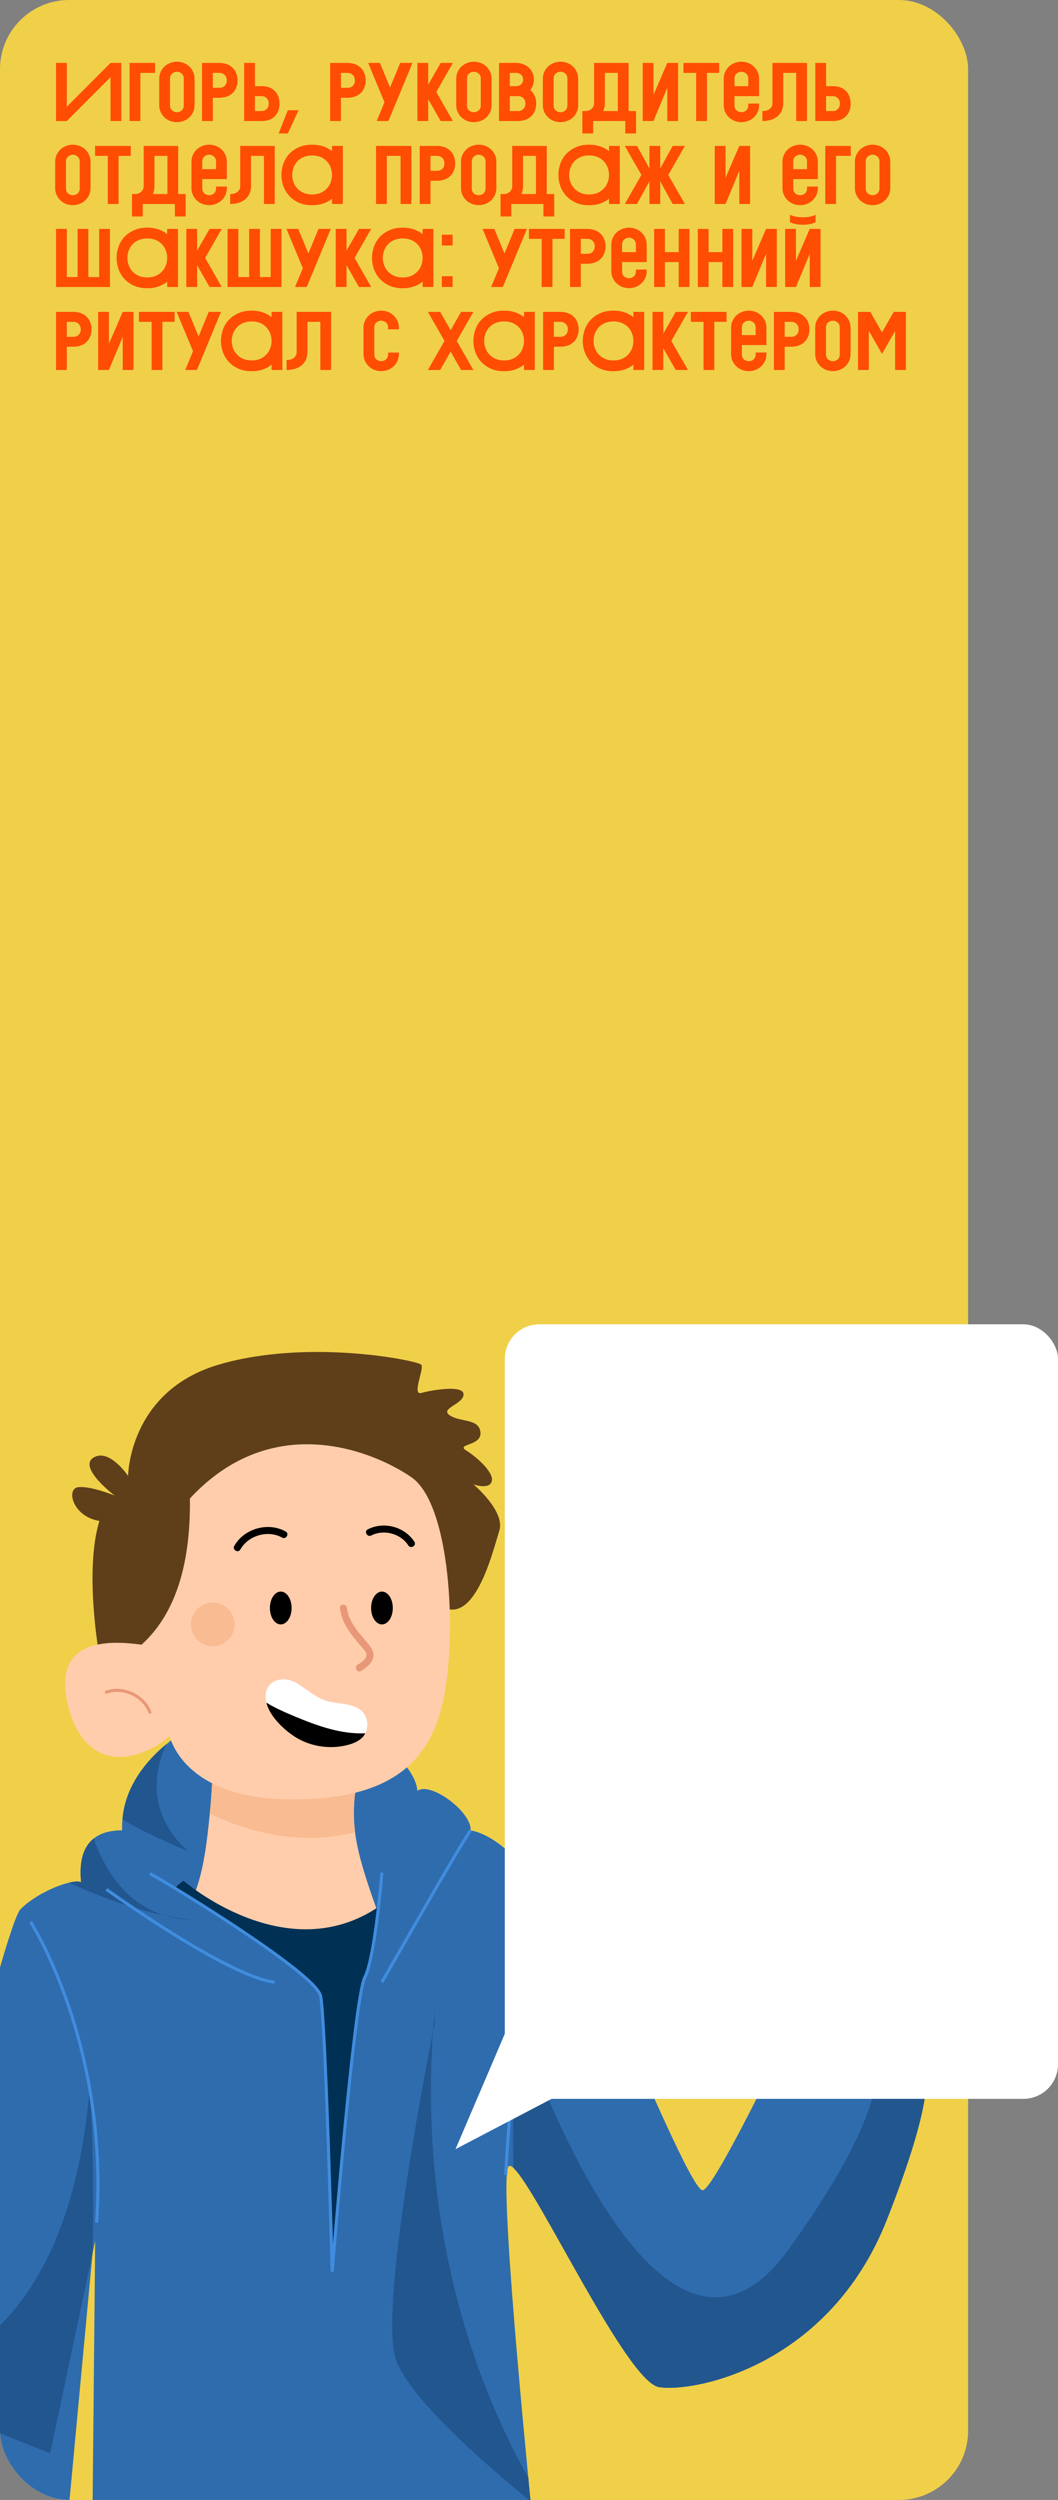
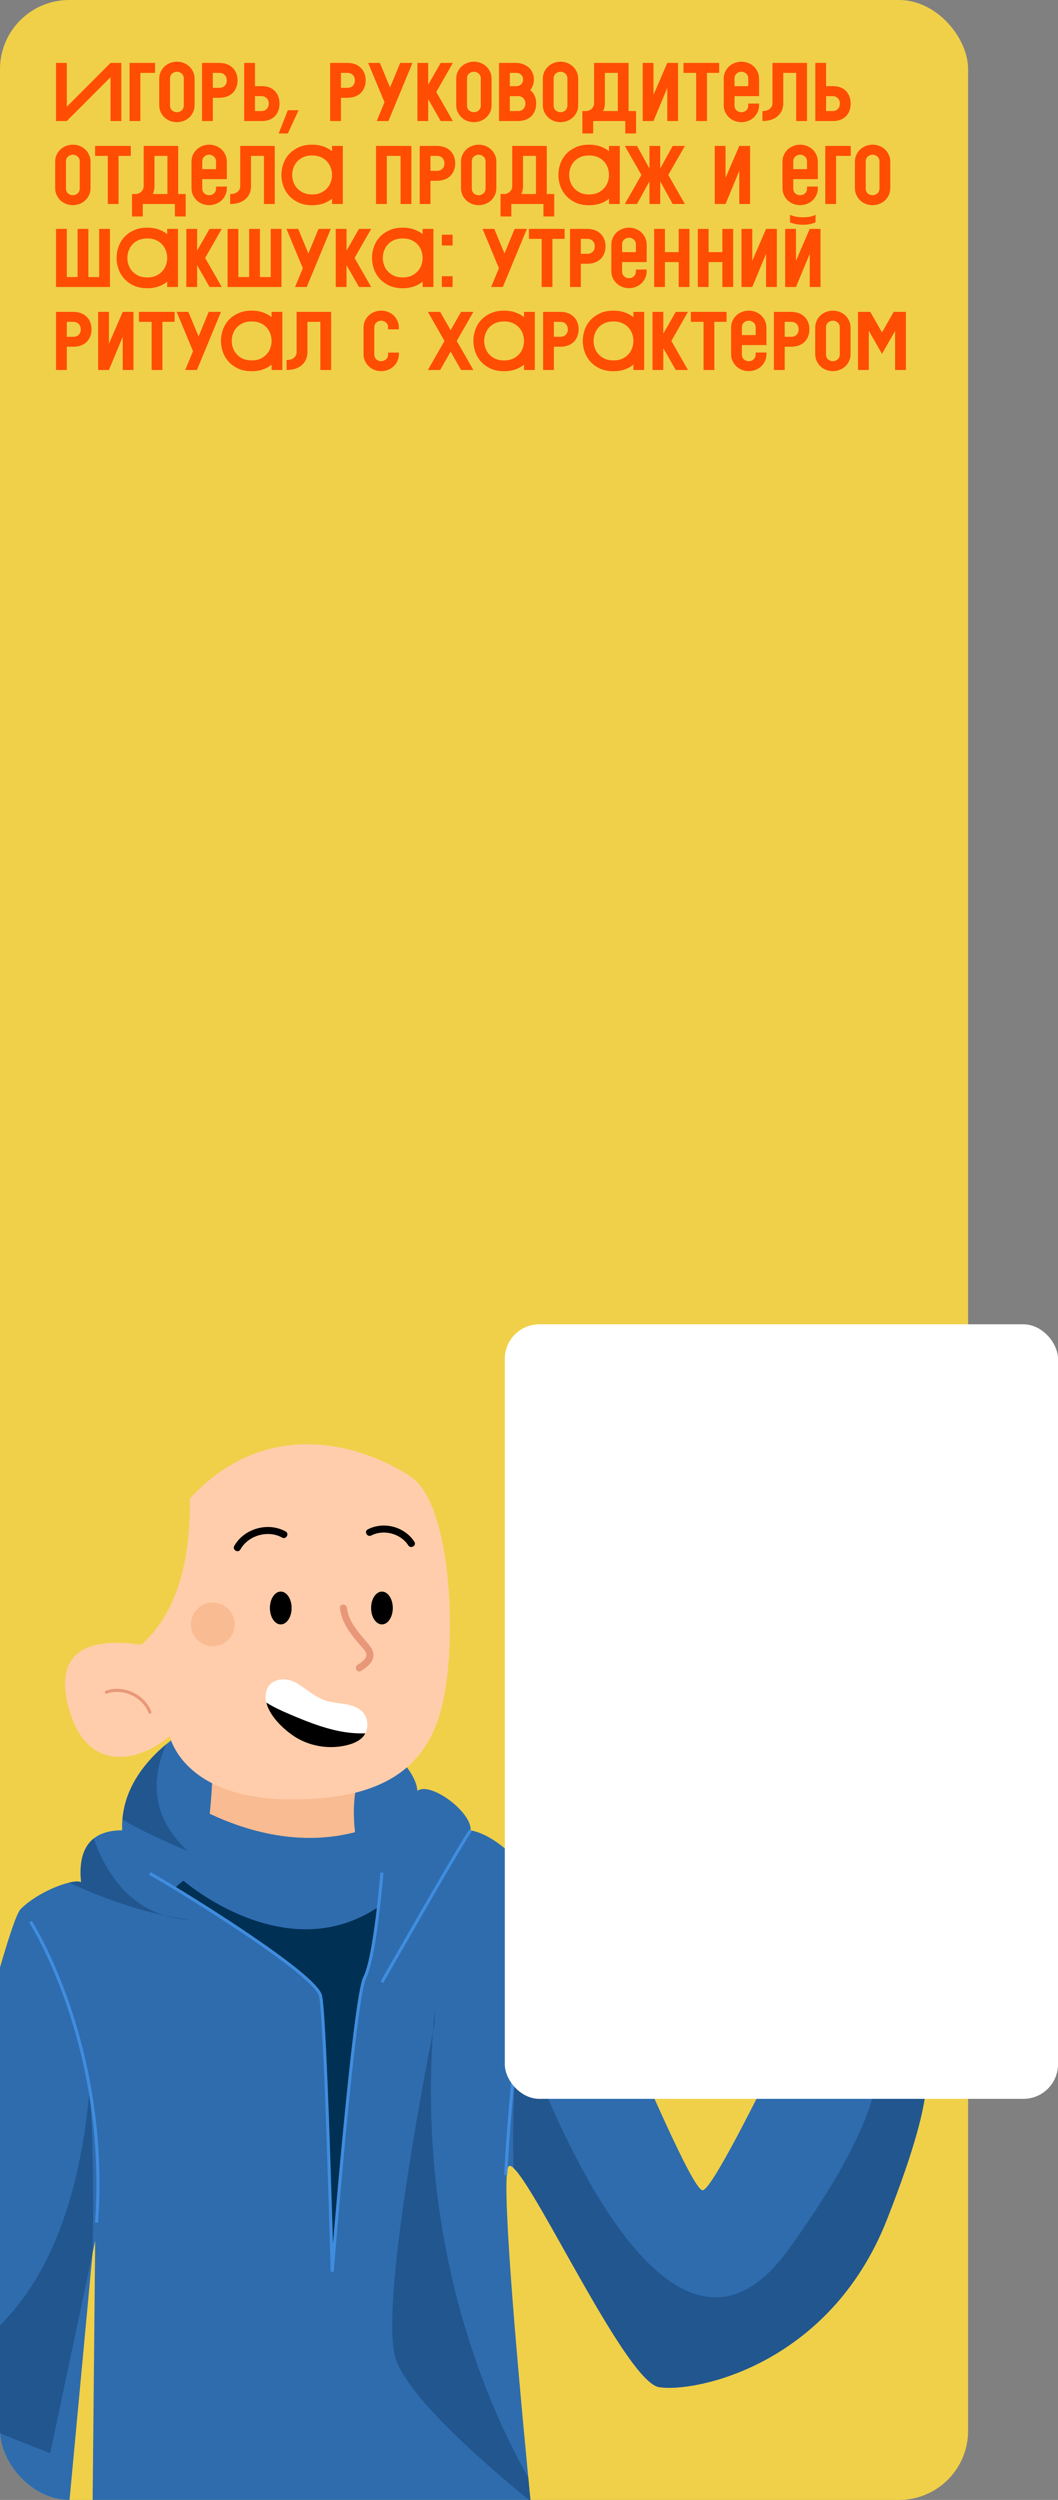
<svg xmlns="http://www.w3.org/2000/svg" width="306" height="723" viewBox="0 0 306 723" fill="none">
  <rect x="0" y="0" width="306" height="723" fill="#808080" stroke="none" />
  <g clip-path="url(#clip0_32193_35428)">
    <g clip-path="url(#clip1_32193_35428)">
      <rect width="280" height="723" rx="20" fill="#F0D049" />
      <path d="M19.32 30.872L31.968 18.2H35.088V35H31.968V22.328L19.32 35H16.2V18.2H19.32V30.872ZM37.481 18.2H44.849V21.08H40.601V35H37.481V18.2ZM56.278 30.416C56.278 31.152 56.134 31.824 55.846 32.432C55.574 33.024 55.206 33.536 54.742 33.968C54.278 34.4 53.734 34.736 53.11 34.976C52.486 35.216 51.838 35.336 51.166 35.336C50.51 35.336 49.87 35.224 49.246 35C48.638 34.76 48.094 34.424 47.614 33.992C47.15 33.56 46.774 33.04 46.486 32.432C46.198 31.824 46.054 31.152 46.054 30.416V22.76C46.054 22.008 46.198 21.336 46.486 20.744C46.774 20.136 47.15 19.616 47.614 19.184C48.094 18.752 48.638 18.424 49.246 18.2C49.87 17.96 50.51 17.84 51.166 17.84C51.838 17.84 52.486 17.96 53.11 18.2C53.734 18.44 54.278 18.776 54.742 19.208C55.206 19.64 55.574 20.16 55.846 20.768C56.134 21.36 56.278 22.024 56.278 22.76V30.416ZM53.158 22.76C53.158 22.104 52.95 21.608 52.534 21.272C52.134 20.92 51.678 20.744 51.166 20.744C50.654 20.744 50.19 20.92 49.774 21.272C49.374 21.608 49.174 22.104 49.174 22.76V30.44C49.174 31.096 49.374 31.6 49.774 31.952C50.19 32.288 50.654 32.456 51.166 32.456C51.678 32.456 52.134 32.288 52.534 31.952C52.95 31.6 53.158 31.096 53.158 30.44V22.76ZM63.402 18.2C64.218 18.2 64.954 18.32 65.61 18.56C66.266 18.8 66.818 19.144 67.266 19.592C67.73 20.024 68.082 20.552 68.322 21.176C68.578 21.8 68.706 22.488 68.706 23.24C68.706 23.992 68.578 24.68 68.322 25.304C68.082 25.928 67.73 26.464 67.266 26.912C66.818 27.344 66.266 27.68 65.61 27.92C64.954 28.16 64.218 28.28 63.402 28.28H61.554V35H58.434V18.2H63.402ZM61.554 21.08V25.4H63.402C64.074 25.4 64.602 25.208 64.986 24.824C65.386 24.424 65.586 23.904 65.586 23.264C65.586 22.608 65.386 22.08 64.986 21.68C64.602 21.28 64.074 21.08 63.402 21.08H61.554ZM70.622 35V18.2H73.742V24.92H75.854C76.606 24.92 77.286 25.04 77.894 25.28C78.518 25.52 79.046 25.864 79.478 26.312C79.91 26.744 80.246 27.28 80.486 27.92C80.726 28.544 80.846 29.24 80.846 30.008C80.846 30.76 80.726 31.448 80.486 32.072C80.246 32.68 79.91 33.2 79.478 33.632C79.046 34.064 78.518 34.4 77.894 34.64C77.286 34.88 76.606 35 75.854 35H70.622ZM73.742 27.8V32.12H75.59C76.23 32.12 76.742 31.928 77.126 31.544C77.526 31.144 77.726 30.608 77.726 29.936C77.726 29.296 77.526 28.784 77.126 28.4C76.742 28 76.23 27.8 75.59 27.8H73.742ZM80.603 38.6L83.243 31.88H86.362L83.243 38.6H80.603ZM100.457 18.2C101.273 18.2 102.009 18.32 102.665 18.56C103.321 18.8 103.873 19.144 104.321 19.592C104.785 20.024 105.137 20.552 105.377 21.176C105.633 21.8 105.761 22.488 105.761 23.24C105.761 23.992 105.633 24.68 105.377 25.304C105.137 25.928 104.785 26.464 104.321 26.912C103.873 27.344 103.321 27.68 102.665 27.92C102.009 28.16 101.273 28.28 100.457 28.28H98.609V35H95.489V18.2H100.457ZM98.609 21.08V25.4H100.457C101.129 25.4 101.657 25.208 102.041 24.824C102.441 24.424 102.641 23.904 102.641 23.264C102.641 22.608 102.441 22.08 102.041 21.68C101.657 21.28 101.129 21.08 100.457 21.08H98.609ZM106.482 18.2H109.866L112.818 25.304L115.746 18.2H119.298L112.338 35H108.954L111.21 29.576L106.482 18.2ZM120.731 18.2H123.851V24.488L127.451 18.2H130.979L126.179 26.6L130.979 35H127.451L123.851 28.688V35H120.731V18.2ZM142.176 30.416C142.176 31.152 142.032 31.824 141.744 32.432C141.472 33.024 141.104 33.536 140.64 33.968C140.176 34.4 139.632 34.736 139.008 34.976C138.384 35.216 137.736 35.336 137.064 35.336C136.408 35.336 135.768 35.224 135.144 35C134.536 34.76 133.992 34.424 133.512 33.992C133.048 33.56 132.672 33.04 132.384 32.432C132.096 31.824 131.952 31.152 131.952 30.416V22.76C131.952 22.008 132.096 21.336 132.384 20.744C132.672 20.136 133.048 19.616 133.512 19.184C133.992 18.752 134.536 18.424 135.144 18.2C135.768 17.96 136.408 17.84 137.064 17.84C137.736 17.84 138.384 17.96 139.008 18.2C139.632 18.44 140.176 18.776 140.64 19.208C141.104 19.64 141.472 20.16 141.744 20.768C142.032 21.36 142.176 22.024 142.176 22.76V30.416ZM139.056 22.76C139.056 22.104 138.848 21.608 138.432 21.272C138.032 20.92 137.576 20.744 137.064 20.744C136.552 20.744 136.088 20.92 135.672 21.272C135.272 21.608 135.072 22.104 135.072 22.76V30.44C135.072 31.096 135.272 31.6 135.672 31.952C136.088 32.288 136.552 32.456 137.064 32.456C137.576 32.456 138.032 32.288 138.432 31.952C138.848 31.6 139.056 31.096 139.056 30.44V22.76ZM149.277 18.2C149.997 18.2 150.669 18.32 151.293 18.56C151.917 18.784 152.461 19.104 152.925 19.52C153.389 19.936 153.749 20.44 154.005 21.032C154.277 21.624 154.413 22.28 154.413 23C154.413 23.608 154.317 24.168 154.125 24.68C153.949 25.192 153.693 25.648 153.357 26.048C153.917 26.496 154.341 27.048 154.629 27.704C154.933 28.36 155.085 29.112 155.085 29.96C155.085 30.712 154.957 31.4 154.701 32.024C154.461 32.648 154.109 33.184 153.645 33.632C153.197 34.064 152.645 34.4 151.989 34.64C151.333 34.88 150.597 35 149.781 35H144.333V18.2H149.277ZM147.453 21.08V24.92H149.277C149.853 24.92 150.333 24.744 150.717 24.392C151.101 24.04 151.293 23.576 151.293 23C151.293 22.424 151.101 21.96 150.717 21.608C150.333 21.256 149.853 21.08 149.277 21.08H147.453ZM149.781 32.12C150.453 32.12 150.981 31.92 151.365 31.52C151.765 31.12 151.965 30.592 151.965 29.936C151.965 29.296 151.765 28.784 151.365 28.4C150.981 28 150.453 27.8 149.781 27.8H147.453V32.12H149.781ZM167.231 30.416C167.231 31.152 167.087 31.824 166.799 32.432C166.527 33.024 166.159 33.536 165.695 33.968C165.231 34.4 164.687 34.736 164.063 34.976C163.439 35.216 162.791 35.336 162.119 35.336C161.463 35.336 160.823 35.224 160.199 35C159.591 34.76 159.047 34.424 158.567 33.992C158.103 33.56 157.727 33.04 157.439 32.432C157.151 31.824 157.007 31.152 157.007 30.416V22.76C157.007 22.008 157.151 21.336 157.439 20.744C157.727 20.136 158.103 19.616 158.567 19.184C159.047 18.752 159.591 18.424 160.199 18.2C160.823 17.96 161.463 17.84 162.119 17.84C162.791 17.84 163.439 17.96 164.063 18.2C164.687 18.44 165.231 18.776 165.695 19.208C166.159 19.64 166.527 20.16 166.799 20.768C167.087 21.36 167.231 22.024 167.231 22.76V30.416ZM164.111 22.76C164.111 22.104 163.903 21.608 163.487 21.272C163.087 20.92 162.631 20.744 162.119 20.744C161.607 20.744 161.143 20.92 160.727 21.272C160.327 21.608 160.127 22.104 160.127 22.76V30.44C160.127 31.096 160.327 31.6 160.727 31.952C161.143 32.288 161.607 32.456 162.119 32.456C162.631 32.456 163.087 32.288 163.487 31.952C163.903 31.6 164.111 31.096 164.111 30.44V22.76ZM181.807 18.2V32.12H183.967V38.6H180.847V35H171.559V38.6H168.439V32.12H169.399C169.735 32.12 170.047 32.064 170.335 31.952C170.623 31.824 170.879 31.664 171.103 31.472C171.327 31.264 171.503 31.024 171.631 30.752C171.759 30.464 171.823 30.16 171.823 29.84V18.2H181.807ZM178.687 32.12V21.08H174.943V29.864C174.943 30.68 174.783 31.432 174.463 32.12H178.687ZM185.888 18.2H189.008V27.44L192.992 18.2H196.112V35H192.992V25.4L189.008 35H185.888V18.2ZM197.68 18.2H208V21.08H204.472V35H201.352V21.08H197.68V18.2ZM209.319 22.76C209.319 22.008 209.463 21.336 209.751 20.744C210.039 20.136 210.415 19.616 210.879 19.184C211.359 18.752 211.903 18.424 212.511 18.2C213.135 17.96 213.775 17.84 214.431 17.84C215.103 17.84 215.751 17.96 216.375 18.2C216.999 18.44 217.543 18.776 218.007 19.208C218.471 19.64 218.839 20.16 219.111 20.768C219.399 21.36 219.543 22.024 219.543 22.76V27.8H212.439V30.44C212.439 31.096 212.639 31.6 213.039 31.952C213.455 32.288 213.919 32.456 214.431 32.456C214.943 32.456 215.399 32.288 215.799 31.952C216.215 31.6 216.423 31.096 216.423 30.44V29.96L219.543 29.936V30.416C219.543 31.152 219.399 31.824 219.111 32.432C218.839 33.024 218.471 33.536 218.007 33.968C217.543 34.4 216.999 34.736 216.375 34.976C215.751 35.216 215.103 35.336 214.431 35.336C213.775 35.336 213.135 35.224 212.511 35C211.903 34.76 211.359 34.424 210.879 33.992C210.415 33.56 210.039 33.04 209.751 32.432C209.463 31.824 209.319 31.152 209.319 30.416V22.76ZM216.423 24.92V22.76C216.423 22.104 216.215 21.608 215.799 21.272C215.399 20.92 214.943 20.744 214.431 20.744C213.919 20.744 213.455 20.92 213.039 21.272C212.639 21.608 212.439 22.104 212.439 22.76V24.92H216.423ZM233.399 18.2V35H230.279V21.08H226.535V29.864C226.535 30.616 226.399 31.312 226.127 31.952C225.855 32.576 225.455 33.12 224.927 33.584C224.415 34.032 223.783 34.384 223.031 34.64C222.295 34.88 221.455 35 220.511 35V32.12C221.423 32.12 222.135 31.904 222.647 31.472C223.159 31.04 223.415 30.496 223.415 29.84V18.2H233.399ZM235.809 35V18.2H238.929V24.92H241.041C241.793 24.92 242.473 25.04 243.081 25.28C243.705 25.52 244.233 25.864 244.665 26.312C245.097 26.744 245.433 27.28 245.673 27.92C245.913 28.544 246.033 29.24 246.033 30.008C246.033 30.76 245.913 31.448 245.673 32.072C245.433 32.68 245.097 33.2 244.665 33.632C244.233 34.064 243.705 34.4 243.081 34.64C242.473 34.88 241.793 35 241.041 35H235.809ZM238.929 27.8V32.12H240.777C241.417 32.12 241.929 31.928 242.313 31.544C242.713 31.144 242.913 30.608 242.913 29.936C242.913 29.296 242.713 28.784 242.313 28.4C241.929 28 241.417 27.8 240.777 27.8H238.929ZM26.184 54.416C26.184 55.152 26.04 55.824 25.752 56.432C25.48 57.024 25.112 57.536 24.648 57.968C24.184 58.4 23.64 58.736 23.016 58.976C22.392 59.216 21.744 59.336 21.072 59.336C20.416 59.336 19.776 59.224 19.152 59C18.544 58.76 18 58.424 17.52 57.992C17.056 57.56 16.68 57.04 16.392 56.432C16.104 55.824 15.96 55.152 15.96 54.416V46.76C15.96 46.008 16.104 45.336 16.392 44.744C16.68 44.136 17.056 43.616 17.52 43.184C18 42.752 18.544 42.424 19.152 42.2C19.776 41.96 20.416 41.84 21.072 41.84C21.744 41.84 22.392 41.96 23.016 42.2C23.64 42.44 24.184 42.776 24.648 43.208C25.112 43.64 25.48 44.16 25.752 44.768C26.04 45.36 26.184 46.024 26.184 46.76V54.416ZM23.064 46.76C23.064 46.104 22.856 45.608 22.44 45.272C22.04 44.92 21.584 44.744 21.072 44.744C20.56 44.744 20.096 44.92 19.68 45.272C19.28 45.608 19.08 46.104 19.08 46.76V54.44C19.08 55.096 19.28 55.6 19.68 55.952C20.096 56.288 20.56 56.456 21.072 56.456C21.584 56.456 22.04 56.288 22.44 55.952C22.856 55.6 23.064 55.096 23.064 54.44V46.76ZM27.501 42.2H37.821V45.08H34.293V59H31.173V45.08H27.501V42.2ZM51.541 42.2V56.12H53.701V62.6H50.581V59H41.293V62.6H38.173V56.12H39.133C39.469 56.12 39.781 56.064 40.069 55.952C40.357 55.824 40.613 55.664 40.837 55.472C41.061 55.264 41.237 55.024 41.365 54.752C41.493 54.464 41.557 54.16 41.557 53.84V42.2H51.541ZM48.421 56.12V45.08H44.677V53.864C44.677 54.68 44.517 55.432 44.197 56.12H48.421ZM55.382 46.76C55.382 46.008 55.526 45.336 55.814 44.744C56.102 44.136 56.478 43.616 56.942 43.184C57.422 42.752 57.966 42.424 58.574 42.2C59.198 41.96 59.838 41.84 60.494 41.84C61.166 41.84 61.814 41.96 62.438 42.2C63.062 42.44 63.606 42.776 64.07 43.208C64.534 43.64 64.902 44.16 65.174 44.768C65.462 45.36 65.606 46.024 65.606 46.76V51.8H58.502V54.44C58.502 55.096 58.702 55.6 59.102 55.952C59.518 56.288 59.982 56.456 60.494 56.456C61.006 56.456 61.462 56.288 61.862 55.952C62.278 55.6 62.486 55.096 62.486 54.44V53.96L65.606 53.936V54.416C65.606 55.152 65.462 55.824 65.174 56.432C64.902 57.024 64.534 57.536 64.07 57.968C63.606 58.4 63.062 58.736 62.438 58.976C61.814 59.216 61.166 59.336 60.494 59.336C59.838 59.336 59.198 59.224 58.574 59C57.966 58.76 57.422 58.424 56.942 57.992C56.478 57.56 56.102 57.04 55.814 56.432C55.526 55.824 55.382 55.152 55.382 54.416V46.76ZM62.486 48.92V46.76C62.486 46.104 62.278 45.608 61.862 45.272C61.462 44.92 61.006 44.744 60.494 44.744C59.982 44.744 59.518 44.92 59.102 45.272C58.702 45.608 58.502 46.104 58.502 46.76V48.92H62.486ZM79.462 42.2V59H76.342V45.08H72.598V53.864C72.598 54.616 72.462 55.312 72.19 55.952C71.918 56.576 71.518 57.12 70.99 57.584C70.478 58.032 69.846 58.384 69.094 58.64C68.358 58.88 67.518 59 66.574 59V56.12C67.486 56.12 68.198 55.904 68.71 55.472C69.222 55.04 69.478 54.496 69.478 53.84V42.2H79.462ZM96.032 57.464C95.312 58.056 94.472 58.52 93.512 58.856C92.552 59.192 91.472 59.36 90.272 59.36C88.8 59.36 87.512 59.112 86.408 58.616C85.304 58.104 84.376 57.44 83.624 56.624C82.888 55.792 82.328 54.856 81.944 53.816C81.576 52.76 81.392 51.688 81.392 50.6C81.392 49.496 81.576 48.424 81.944 47.384C82.312 46.328 82.864 45.392 83.6 44.576C84.352 43.76 85.28 43.104 86.384 42.608C87.488 42.096 88.784 41.84 90.272 41.84C91.488 41.84 92.568 42.008 93.512 42.344C94.472 42.68 95.312 43.136 96.032 43.712V42.2H99.152V59H96.032V57.464ZM90.272 44.96C89.312 44.96 88.472 45.12 87.752 45.44C87.032 45.76 86.432 46.184 85.952 46.712C85.472 47.24 85.112 47.848 84.872 48.536C84.632 49.208 84.512 49.896 84.512 50.6C84.512 51.304 84.632 51.992 84.872 52.664C85.112 53.336 85.472 53.936 85.952 54.464C86.432 54.992 87.032 55.424 87.752 55.76C88.472 56.08 89.312 56.24 90.272 56.24C91.232 56.24 92.072 56.08 92.792 55.76C93.512 55.424 94.112 54.992 94.592 54.464C95.072 53.936 95.432 53.336 95.672 52.664C95.912 51.992 96.032 51.304 96.032 50.6C96.032 49.896 95.912 49.208 95.672 48.536C95.432 47.848 95.072 47.24 94.592 46.712C94.112 46.184 93.512 45.76 92.792 45.44C92.072 45.12 91.232 44.96 90.272 44.96ZM108.755 42.2H118.979V59H115.859V45.08H111.875V59H108.755V42.2ZM126.355 42.2C127.172 42.2 127.908 42.32 128.564 42.56C129.22 42.8 129.772 43.144 130.22 43.592C130.684 44.024 131.036 44.552 131.276 45.176C131.532 45.8 131.66 46.488 131.66 47.24C131.66 47.992 131.532 48.68 131.276 49.304C131.036 49.928 130.684 50.464 130.22 50.912C129.772 51.344 129.22 51.68 128.564 51.92C127.908 52.16 127.172 52.28 126.355 52.28H124.508V59H121.388V42.2H126.355ZM124.508 45.08V49.4H126.355C127.028 49.4 127.556 49.208 127.94 48.824C128.34 48.424 128.54 47.904 128.54 47.264C128.54 46.608 128.34 46.08 127.94 45.68C127.556 45.28 127.028 45.08 126.355 45.08H124.508ZM143.559 54.416C143.559 55.152 143.415 55.824 143.127 56.432C142.855 57.024 142.487 57.536 142.023 57.968C141.559 58.4 141.015 58.736 140.391 58.976C139.767 59.216 139.119 59.336 138.447 59.336C137.791 59.336 137.151 59.224 136.527 59C135.919 58.76 135.375 58.424 134.895 57.992C134.431 57.56 134.055 57.04 133.767 56.432C133.479 55.824 133.335 55.152 133.335 54.416V46.76C133.335 46.008 133.479 45.336 133.767 44.744C134.055 44.136 134.431 43.616 134.895 43.184C135.375 42.752 135.919 42.424 136.527 42.2C137.151 41.96 137.791 41.84 138.447 41.84C139.119 41.84 139.767 41.96 140.391 42.2C141.015 42.44 141.559 42.776 142.023 43.208C142.487 43.64 142.855 44.16 143.127 44.768C143.415 45.36 143.559 46.024 143.559 46.76V54.416ZM140.439 46.76C140.439 46.104 140.231 45.608 139.815 45.272C139.415 44.92 138.959 44.744 138.447 44.744C137.935 44.744 137.471 44.92 137.055 45.272C136.655 45.608 136.455 46.104 136.455 46.76V54.44C136.455 55.096 136.655 55.6 137.055 55.952C137.471 56.288 137.935 56.456 138.447 56.456C138.959 56.456 139.415 56.288 139.815 55.952C140.231 55.6 140.439 55.096 140.439 54.44V46.76ZM158.135 42.2V56.12H160.295V62.6H157.175V59H147.887V62.6H144.767V56.12H145.727C146.063 56.12 146.375 56.064 146.663 55.952C146.951 55.824 147.207 55.664 147.431 55.472C147.655 55.264 147.831 55.024 147.959 54.752C148.087 54.464 148.151 54.16 148.151 53.84V42.2H158.135ZM155.015 56.12V45.08H151.271V53.864C151.271 54.68 151.111 55.432 150.791 56.12H155.015ZM176.141 57.464C175.421 58.056 174.581 58.52 173.621 58.856C172.661 59.192 171.581 59.36 170.381 59.36C168.909 59.36 167.621 59.112 166.517 58.616C165.413 58.104 164.485 57.44 163.733 56.624C162.997 55.792 162.437 54.856 162.053 53.816C161.685 52.76 161.501 51.688 161.501 50.6C161.501 49.496 161.685 48.424 162.053 47.384C162.421 46.328 162.973 45.392 163.709 44.576C164.461 43.76 165.389 43.104 166.493 42.608C167.597 42.096 168.893 41.84 170.381 41.84C171.597 41.84 172.677 42.008 173.621 42.344C174.581 42.68 175.421 43.136 176.141 43.712V42.2H179.261V59H176.141V57.464ZM170.381 44.96C169.421 44.96 168.581 45.12 167.861 45.44C167.141 45.76 166.541 46.184 166.061 46.712C165.581 47.24 165.221 47.848 164.981 48.536C164.741 49.208 164.621 49.896 164.621 50.6C164.621 51.304 164.741 51.992 164.981 52.664C165.221 53.336 165.581 53.936 166.061 54.464C166.541 54.992 167.141 55.424 167.861 55.76C168.581 56.08 169.421 56.24 170.381 56.24C171.341 56.24 172.181 56.08 172.901 55.76C173.621 55.424 174.221 54.992 174.701 54.464C175.181 53.936 175.541 53.336 175.781 52.664C176.021 51.992 176.141 51.304 176.141 50.6C176.141 49.896 176.021 49.208 175.781 48.536C175.541 47.848 175.181 47.24 174.701 46.712C174.221 46.184 173.621 45.76 172.901 45.44C172.181 45.12 171.341 44.96 170.381 44.96ZM187.837 52.448L184.237 59H180.709L185.509 50.6L180.709 42.2H184.237L187.837 48.728V42.2H190.957V48.728L194.557 42.2H198.085L193.285 50.6L198.085 59H194.557L190.957 52.448V59H187.837V52.448ZM206.723 42.2H209.843V51.44L213.827 42.2H216.947V59H213.827V49.4L209.843 59H206.723V42.2ZM226.312 46.76C226.312 46.008 226.456 45.336 226.744 44.744C227.032 44.136 227.408 43.616 227.872 43.184C228.352 42.752 228.896 42.424 229.504 42.2C230.128 41.96 230.768 41.84 231.424 41.84C232.096 41.84 232.744 41.96 233.368 42.2C233.992 42.44 234.536 42.776 235 43.208C235.464 43.64 235.832 44.16 236.104 44.768C236.392 45.36 236.536 46.024 236.536 46.76V51.8H229.432V54.44C229.432 55.096 229.632 55.6 230.032 55.952C230.448 56.288 230.912 56.456 231.424 56.456C231.936 56.456 232.392 56.288 232.792 55.952C233.208 55.6 233.416 55.096 233.416 54.44V53.96L236.536 53.936V54.416C236.536 55.152 236.392 55.824 236.104 56.432C235.832 57.024 235.464 57.536 235 57.968C234.536 58.4 233.992 58.736 233.368 58.976C232.744 59.216 232.096 59.336 231.424 59.336C230.768 59.336 230.128 59.224 229.504 59C228.896 58.76 228.352 58.424 227.872 57.992C227.408 57.56 227.032 57.04 226.744 56.432C226.456 55.824 226.312 55.152 226.312 54.416V46.76ZM233.416 48.92V46.76C233.416 46.104 233.208 45.608 232.792 45.272C232.392 44.92 231.936 44.744 231.424 44.744C230.912 44.744 230.448 44.92 230.032 45.272C229.632 45.608 229.432 46.104 229.432 46.76V48.92H233.416ZM238.692 42.2H246.06V45.08H241.812V59H238.692V42.2ZM257.489 54.416C257.489 55.152 257.345 55.824 257.057 56.432C256.785 57.024 256.417 57.536 255.953 57.968C255.489 58.4 254.945 58.736 254.321 58.976C253.697 59.216 253.049 59.336 252.377 59.336C251.721 59.336 251.081 59.224 250.457 59C249.849 58.76 249.305 58.424 248.825 57.992C248.361 57.56 247.985 57.04 247.697 56.432C247.409 55.824 247.265 55.152 247.265 54.416V46.76C247.265 46.008 247.409 45.336 247.697 44.744C247.985 44.136 248.361 43.616 248.825 43.184C249.305 42.752 249.849 42.424 250.457 42.2C251.081 41.96 251.721 41.84 252.377 41.84C253.049 41.84 253.697 41.96 254.321 42.2C254.945 42.44 255.489 42.776 255.953 43.208C256.417 43.64 256.785 44.16 257.057 44.768C257.345 45.36 257.489 46.024 257.489 46.76V54.416ZM254.369 46.76C254.369 46.104 254.161 45.608 253.745 45.272C253.345 44.92 252.889 44.744 252.377 44.744C251.865 44.744 251.401 44.92 250.985 45.272C250.585 45.608 250.385 46.104 250.385 46.76V54.44C250.385 55.096 250.585 55.6 250.985 55.952C251.401 56.288 251.865 56.456 252.377 56.456C252.889 56.456 253.345 56.288 253.745 55.952C254.161 55.6 254.369 55.096 254.369 54.44V46.76ZM25.56 80.12H28.68V66.2H31.8V83H16.2V66.2H19.32V80.12H22.44V66.2H25.56V80.12ZM48.36 81.464C47.64 82.056 46.8 82.52 45.84 82.856C44.88 83.192 43.8 83.36 42.6 83.36C41.128 83.36 39.84 83.112 38.736 82.616C37.632 82.104 36.704 81.44 35.952 80.624C35.216 79.792 34.656 78.856 34.272 77.816C33.904 76.76 33.72 75.688 33.72 74.6C33.72 73.496 33.904 72.424 34.272 71.384C34.64 70.328 35.192 69.392 35.928 68.576C36.68 67.76 37.608 67.104 38.712 66.608C39.816 66.096 41.112 65.84 42.6 65.84C43.816 65.84 44.896 66.008 45.84 66.344C46.8 66.68 47.64 67.136 48.36 67.712V66.2H51.48V83H48.36V81.464ZM42.6 68.96C41.64 68.96 40.8 69.12 40.08 69.44C39.36 69.76 38.76 70.184 38.28 70.712C37.8 71.24 37.44 71.848 37.2 72.536C36.96 73.208 36.84 73.896 36.84 74.6C36.84 75.304 36.96 75.992 37.2 76.664C37.44 77.336 37.8 77.936 38.28 78.464C38.76 78.992 39.36 79.424 40.08 79.76C40.8 80.08 41.64 80.24 42.6 80.24C43.56 80.24 44.4 80.08 45.12 79.76C45.84 79.424 46.44 78.992 46.92 78.464C47.4 77.936 47.76 77.336 48 76.664C48.24 75.992 48.36 75.304 48.36 74.6C48.36 73.896 48.24 73.208 48 72.536C47.76 71.848 47.4 71.24 46.92 70.712C46.44 70.184 45.84 69.76 45.12 69.44C44.4 69.12 43.56 68.96 42.6 68.96ZM53.888 66.2H57.008V72.488L60.608 66.2H64.135L59.336 74.6L64.135 83H60.608L57.008 76.688V83H53.888V66.2ZM75.177 80.12H78.297V66.2H81.417V83H65.817V66.2H68.937V80.12H72.057V66.2H75.177V80.12ZM82.857 66.2H86.241L89.193 73.304L92.121 66.2H95.673L88.713 83H85.329L87.585 77.576L82.857 66.2ZM97.106 66.2H100.226V72.488L103.826 66.2H107.354L102.554 74.6L107.354 83H103.826L100.226 76.688V83H97.106V66.2ZM122.235 81.464C121.515 82.056 120.675 82.52 119.715 82.856C118.755 83.192 117.675 83.36 116.475 83.36C115.003 83.36 113.715 83.112 112.611 82.616C111.507 82.104 110.579 81.44 109.827 80.624C109.091 79.792 108.531 78.856 108.147 77.816C107.779 76.76 107.595 75.688 107.595 74.6C107.595 73.496 107.779 72.424 108.147 71.384C108.515 70.328 109.067 69.392 109.803 68.576C110.555 67.76 111.483 67.104 112.587 66.608C113.691 66.096 114.987 65.84 116.475 65.84C117.691 65.84 118.771 66.008 119.715 66.344C120.675 66.68 121.515 67.136 122.235 67.712V66.2H125.355V83H122.235V81.464ZM116.475 68.96C115.515 68.96 114.675 69.12 113.955 69.44C113.235 69.76 112.635 70.184 112.155 70.712C111.675 71.24 111.315 71.848 111.075 72.536C110.835 73.208 110.715 73.896 110.715 74.6C110.715 75.304 110.835 75.992 111.075 76.664C111.315 77.336 111.675 77.936 112.155 78.464C112.635 78.992 113.235 79.424 113.955 79.76C114.675 80.08 115.515 80.24 116.475 80.24C117.435 80.24 118.275 80.08 118.995 79.76C119.715 79.424 120.315 78.992 120.795 78.464C121.275 77.936 121.635 77.336 121.875 76.664C122.115 75.992 122.235 75.304 122.235 74.6C122.235 73.896 122.115 73.208 121.875 72.536C121.635 71.848 121.275 71.24 120.795 70.712C120.315 70.184 119.715 69.76 118.995 69.44C118.275 69.12 117.435 68.96 116.475 68.96ZM127.787 71V67.88H130.907V71H127.787ZM127.787 83V79.88H130.907V83H127.787ZM139.576 66.2H142.96L145.912 73.304L148.84 66.2H152.392L145.432 83H142.048L144.304 77.576L139.576 66.2ZM152.985 66.2H163.305V69.08H159.777V83H156.657V69.08H152.985V66.2ZM169.832 66.2C170.648 66.2 171.384 66.32 172.04 66.56C172.696 66.8 173.248 67.144 173.696 67.592C174.16 68.024 174.512 68.552 174.752 69.176C175.008 69.8 175.136 70.488 175.136 71.24C175.136 71.992 175.008 72.68 174.752 73.304C174.512 73.928 174.16 74.464 173.696 74.912C173.248 75.344 172.696 75.68 172.04 75.92C171.384 76.16 170.648 76.28 169.832 76.28H167.984V83H164.864V66.2H169.832ZM167.984 69.08V73.4H169.832C170.504 73.4 171.032 73.208 171.416 72.824C171.816 72.424 172.016 71.904 172.016 71.264C172.016 70.608 171.816 70.08 171.416 69.68C171.032 69.28 170.504 69.08 169.832 69.08H167.984ZM176.812 70.76C176.812 70.008 176.956 69.336 177.244 68.744C177.532 68.136 177.908 67.616 178.372 67.184C178.852 66.752 179.396 66.424 180.004 66.2C180.628 65.96 181.268 65.84 181.924 65.84C182.596 65.84 183.244 65.96 183.868 66.2C184.492 66.44 185.036 66.776 185.5 67.208C185.964 67.64 186.332 68.16 186.604 68.768C186.892 69.36 187.036 70.024 187.036 70.76V75.8H179.932V78.44C179.932 79.096 180.132 79.6 180.532 79.952C180.948 80.288 181.412 80.456 181.924 80.456C182.436 80.456 182.892 80.288 183.292 79.952C183.708 79.6 183.916 79.096 183.916 78.44V77.96L187.036 77.936V78.416C187.036 79.152 186.892 79.824 186.604 80.432C186.332 81.024 185.964 81.536 185.5 81.968C185.036 82.4 184.492 82.736 183.868 82.976C183.244 83.216 182.596 83.336 181.924 83.336C181.268 83.336 180.628 83.224 180.004 83C179.396 82.76 178.852 82.424 178.372 81.992C177.908 81.56 177.532 81.04 177.244 80.432C176.956 79.824 176.812 79.152 176.812 78.416V70.76ZM183.916 72.92V70.76C183.916 70.104 183.708 69.608 183.292 69.272C182.892 68.92 182.436 68.744 181.924 68.744C181.412 68.744 180.948 68.92 180.532 69.272C180.132 69.608 179.932 70.104 179.932 70.76V72.92H183.916ZM189.192 66.2H192.312V72.92H196.296V66.2H199.416V83H196.296V75.8H192.312V83H189.192V66.2ZM201.825 66.2H204.945V72.92H208.929V66.2H212.049V83H208.929V75.8H204.945V83H201.825V66.2ZM214.458 66.2H217.578V75.44L221.562 66.2H224.682V83H221.562V73.4L217.578 83H214.458V66.2ZM235.875 64.28C235.411 64.52 234.859 64.704 234.219 64.832C233.595 64.944 232.947 65 232.275 65C231.603 65 230.931 64.944 230.259 64.832C229.603 64.704 229.011 64.52 228.483 64.28V62.12C229.011 62.36 229.603 62.544 230.259 62.672C230.931 62.784 231.603 62.84 232.275 62.84C232.947 62.84 233.595 62.784 234.219 62.672C234.859 62.544 235.411 62.36 235.875 62.12V64.28ZM227.091 66.2H230.211V75.44L234.195 66.2H237.315V83H234.195V73.4L230.211 83H227.091V66.2ZM21.168 90.2C21.984 90.2 22.72 90.32 23.376 90.56C24.032 90.8 24.584 91.144 25.032 91.592C25.496 92.024 25.848 92.552 26.088 93.176C26.344 93.8 26.472 94.488 26.472 95.24C26.472 95.992 26.344 96.68 26.088 97.304C25.848 97.928 25.496 98.464 25.032 98.912C24.584 99.344 24.032 99.68 23.376 99.92C22.72 100.16 21.984 100.28 21.168 100.28H19.32V107H16.2V90.2H21.168ZM19.32 93.08V97.4H21.168C21.84 97.4 22.368 97.208 22.752 96.824C23.152 96.424 23.352 95.904 23.352 95.264C23.352 94.608 23.152 94.08 22.752 93.68C22.368 93.28 21.84 93.08 21.168 93.08H19.32ZM28.387 90.2H31.508V99.44L35.492 90.2H38.611V107H35.492V97.4L31.508 107H28.387V90.2ZM40.18 90.2H50.5V93.08H46.972V107H43.852V93.08H40.18V90.2ZM51.099 90.2H54.483L57.435 97.304L60.363 90.2H63.915L56.955 107H53.571L55.827 101.576L51.099 90.2ZM78.547 105.464C77.828 106.056 76.987 106.52 76.028 106.856C75.067 107.192 73.987 107.36 72.787 107.36C71.316 107.36 70.028 107.112 68.924 106.616C67.82 106.104 66.891 105.44 66.139 104.624C65.403 103.792 64.844 102.856 64.46 101.816C64.091 100.76 63.907 99.688 63.907 98.6C63.907 97.496 64.091 96.424 64.46 95.384C64.828 94.328 65.379 93.392 66.115 92.576C66.868 91.76 67.796 91.104 68.9 90.608C70.004 90.096 71.299 89.84 72.787 89.84C74.004 89.84 75.084 90.008 76.028 90.344C76.987 90.68 77.828 91.136 78.547 91.712V90.2H81.668V107H78.547V105.464ZM72.787 92.96C71.828 92.96 70.987 93.12 70.267 93.44C69.547 93.76 68.948 94.184 68.468 94.712C67.987 95.24 67.627 95.848 67.388 96.536C67.147 97.208 67.028 97.896 67.028 98.6C67.028 99.304 67.147 99.992 67.388 100.664C67.627 101.336 67.987 101.936 68.468 102.464C68.948 102.992 69.547 103.424 70.267 103.76C70.987 104.08 71.828 104.24 72.787 104.24C73.748 104.24 74.588 104.08 75.308 103.76C76.028 103.424 76.627 102.992 77.108 102.464C77.588 101.936 77.948 101.336 78.188 100.664C78.427 99.992 78.547 99.304 78.547 98.6C78.547 97.896 78.427 97.208 78.188 96.536C77.948 95.848 77.588 95.24 77.108 94.712C76.627 94.184 76.028 93.76 75.308 93.44C74.588 93.12 73.748 92.96 72.787 92.96ZM95.774 90.2V107H92.654V93.08H88.91V101.864C88.91 102.616 88.774 103.312 88.502 103.952C88.23 104.576 87.83 105.12 87.302 105.584C86.79 106.032 86.158 106.384 85.406 106.64C84.67 106.88 83.83 107 82.886 107V104.12C83.798 104.12 84.51 103.904 85.022 103.472C85.534 103.04 85.79 102.496 85.79 101.84V90.2H95.774ZM105.14 94.76C105.14 94.008 105.284 93.336 105.572 92.744C105.86 92.136 106.236 91.616 106.7 91.184C107.18 90.752 107.724 90.424 108.332 90.2C108.956 89.96 109.596 89.84 110.252 89.84C110.924 89.84 111.572 89.96 112.196 90.2C112.82 90.44 113.364 90.776 113.828 91.208C114.292 91.64 114.66 92.16 114.932 92.768C115.22 93.36 115.364 94.024 115.364 94.76V95.24H112.244V94.76C112.244 94.104 112.036 93.608 111.62 93.272C111.22 92.92 110.764 92.744 110.252 92.744C109.74 92.744 109.276 92.92 108.86 93.272C108.46 93.608 108.26 94.104 108.26 94.76V102.44C108.26 103.096 108.46 103.6 108.86 103.952C109.276 104.288 109.74 104.456 110.252 104.456C110.764 104.456 111.22 104.288 111.62 103.952C112.036 103.6 112.244 103.096 112.244 102.44V101.984L115.364 101.96V102.416C115.364 103.152 115.22 103.824 114.932 104.432C114.66 105.024 114.292 105.536 113.828 105.968C113.364 106.4 112.82 106.736 112.196 106.976C111.572 107.216 110.924 107.336 110.252 107.336C109.596 107.336 108.956 107.224 108.332 107C107.724 106.76 107.18 106.424 106.7 105.992C106.236 105.56 105.86 105.04 105.572 104.432C105.284 103.824 105.14 103.152 105.14 102.416V94.76ZM132.108 98.6L136.908 107H133.356L130.332 101.696L127.308 107H123.756L128.556 98.6L123.756 90.2H127.308L130.332 95.48L133.356 90.2H136.908L132.108 98.6ZM151.555 105.464C150.835 106.056 149.995 106.52 149.035 106.856C148.075 107.192 146.995 107.36 145.795 107.36C144.323 107.36 143.035 107.112 141.931 106.616C140.827 106.104 139.899 105.44 139.147 104.624C138.411 103.792 137.851 102.856 137.467 101.816C137.099 100.76 136.915 99.688 136.915 98.6C136.915 97.496 137.099 96.424 137.467 95.384C137.835 94.328 138.387 93.392 139.123 92.576C139.875 91.76 140.803 91.104 141.907 90.608C143.011 90.096 144.307 89.84 145.795 89.84C147.011 89.84 148.091 90.008 149.035 90.344C149.995 90.68 150.835 91.136 151.555 91.712V90.2H154.675V107H151.555V105.464ZM145.795 92.96C144.835 92.96 143.995 93.12 143.275 93.44C142.555 93.76 141.955 94.184 141.475 94.712C140.995 95.24 140.635 95.848 140.395 96.536C140.155 97.208 140.035 97.896 140.035 98.6C140.035 99.304 140.155 99.992 140.395 100.664C140.635 101.336 140.995 101.936 141.475 102.464C141.955 102.992 142.555 103.424 143.275 103.76C143.995 104.08 144.835 104.24 145.795 104.24C146.755 104.24 147.595 104.08 148.315 103.76C149.035 103.424 149.635 102.992 150.115 102.464C150.595 101.936 150.955 101.336 151.195 100.664C151.435 99.992 151.555 99.304 151.555 98.6C151.555 97.896 151.435 97.208 151.195 96.536C150.955 95.848 150.595 95.24 150.115 94.712C149.635 94.184 149.035 93.76 148.315 93.44C147.595 93.12 146.755 92.96 145.795 92.96ZM162.051 90.2C162.867 90.2 163.603 90.32 164.259 90.56C164.915 90.8 165.467 91.144 165.915 91.592C166.379 92.024 166.731 92.552 166.971 93.176C167.227 93.8 167.355 94.488 167.355 95.24C167.355 95.992 167.227 96.68 166.971 97.304C166.731 97.928 166.379 98.464 165.915 98.912C165.467 99.344 164.915 99.68 164.259 99.92C163.603 100.16 162.867 100.28 162.051 100.28H160.203V107H157.083V90.2H162.051ZM160.203 93.08V97.4H162.051C162.723 97.4 163.251 97.208 163.635 96.824C164.035 96.424 164.235 95.904 164.235 95.264C164.235 94.608 164.035 94.08 163.635 93.68C163.251 93.28 162.723 93.08 162.051 93.08H160.203ZM183.196 105.464C182.476 106.056 181.636 106.52 180.676 106.856C179.716 107.192 178.636 107.36 177.436 107.36C175.964 107.36 174.676 107.112 173.572 106.616C172.468 106.104 171.54 105.44 170.788 104.624C170.052 103.792 169.492 102.856 169.108 101.816C168.74 100.76 168.556 99.688 168.556 98.6C168.556 97.496 168.74 96.424 169.108 95.384C169.476 94.328 170.028 93.392 170.764 92.576C171.516 91.76 172.444 91.104 173.548 90.608C174.652 90.096 175.948 89.84 177.436 89.84C178.652 89.84 179.732 90.008 180.676 90.344C181.636 90.68 182.476 91.136 183.196 91.712V90.2H186.316V107H183.196V105.464ZM177.436 92.96C176.476 92.96 175.636 93.12 174.916 93.44C174.196 93.76 173.596 94.184 173.116 94.712C172.636 95.24 172.276 95.848 172.036 96.536C171.796 97.208 171.676 97.896 171.676 98.6C171.676 99.304 171.796 99.992 172.036 100.664C172.276 101.336 172.636 101.936 173.116 102.464C173.596 102.992 174.196 103.424 174.916 103.76C175.636 104.08 176.476 104.24 177.436 104.24C178.396 104.24 179.236 104.08 179.956 103.76C180.676 103.424 181.276 102.992 181.756 102.464C182.236 101.936 182.596 101.336 182.836 100.664C183.076 99.992 183.196 99.304 183.196 98.6C183.196 97.896 183.076 97.208 182.836 96.536C182.596 95.848 182.236 95.24 181.756 94.712C181.276 94.184 180.676 93.76 179.956 93.44C179.236 93.12 178.396 92.96 177.436 92.96ZM188.723 90.2H191.843V96.488L195.443 90.2H198.971L194.171 98.6L198.971 107H195.443L191.843 100.688V107H188.723V90.2ZM199.813 90.2H210.133V93.08H206.605V107H203.485V93.08H199.813V90.2ZM211.452 94.76C211.452 94.008 211.596 93.336 211.884 92.744C212.172 92.136 212.548 91.616 213.012 91.184C213.492 90.752 214.036 90.424 214.644 90.2C215.268 89.96 215.908 89.84 216.564 89.84C217.236 89.84 217.884 89.96 218.508 90.2C219.132 90.44 219.676 90.776 220.14 91.208C220.604 91.64 220.972 92.16 221.244 92.768C221.532 93.36 221.676 94.024 221.676 94.76V99.8H214.572V102.44C214.572 103.096 214.772 103.6 215.172 103.952C215.588 104.288 216.052 104.456 216.564 104.456C217.076 104.456 217.532 104.288 217.932 103.952C218.348 103.6 218.556 103.096 218.556 102.44V101.96L221.676 101.936V102.416C221.676 103.152 221.532 103.824 221.244 104.432C220.972 105.024 220.604 105.536 220.14 105.968C219.676 106.4 219.132 106.736 218.508 106.976C217.884 107.216 217.236 107.336 216.564 107.336C215.908 107.336 215.268 107.224 214.644 107C214.036 106.76 213.492 106.424 213.012 105.992C212.548 105.56 212.172 105.04 211.884 104.432C211.596 103.824 211.452 103.152 211.452 102.416V94.76ZM218.556 96.92V94.76C218.556 94.104 218.348 93.608 217.932 93.272C217.532 92.92 217.076 92.744 216.564 92.744C216.052 92.744 215.588 92.92 215.172 93.272C214.772 93.608 214.572 94.104 214.572 94.76V96.92H218.556ZM228.801 90.2C229.617 90.2 230.353 90.32 231.009 90.56C231.665 90.8 232.217 91.144 232.665 91.592C233.129 92.024 233.481 92.552 233.721 93.176C233.977 93.8 234.105 94.488 234.105 95.24C234.105 95.992 233.977 96.68 233.721 97.304C233.481 97.928 233.129 98.464 232.665 98.912C232.217 99.344 231.665 99.68 231.009 99.92C230.353 100.16 229.617 100.28 228.801 100.28H226.953V107H223.833V90.2H228.801ZM226.953 93.08V97.4H228.801C229.473 97.4 230.001 97.208 230.385 96.824C230.785 96.424 230.985 95.904 230.985 95.264C230.985 94.608 230.785 94.08 230.385 93.68C230.001 93.28 229.473 93.08 228.801 93.08H226.953ZM246.004 102.416C246.004 103.152 245.86 103.824 245.572 104.432C245.3 105.024 244.932 105.536 244.468 105.968C244.004 106.4 243.46 106.736 242.836 106.976C242.212 107.216 241.564 107.336 240.892 107.336C240.236 107.336 239.596 107.224 238.972 107C238.364 106.76 237.82 106.424 237.34 105.992C236.876 105.56 236.5 105.04 236.212 104.432C235.924 103.824 235.78 103.152 235.78 102.416V94.76C235.78 94.008 235.924 93.336 236.212 92.744C236.5 92.136 236.876 91.616 237.34 91.184C237.82 90.752 238.364 90.424 238.972 90.2C239.596 89.96 240.236 89.84 240.892 89.84C241.564 89.84 242.212 89.96 242.836 90.2C243.46 90.44 244.004 90.776 244.468 91.208C244.932 91.64 245.3 92.16 245.572 92.768C245.86 93.36 246.004 94.024 246.004 94.76V102.416ZM242.884 94.76C242.884 94.104 242.676 93.608 242.26 93.272C241.86 92.92 241.404 92.744 240.892 92.744C240.38 92.744 239.916 92.92 239.5 93.272C239.1 93.608 238.9 94.104 238.9 94.76V102.44C238.9 103.096 239.1 103.6 239.5 103.952C239.916 104.288 240.38 104.456 240.892 104.456C241.404 104.456 241.86 104.288 242.26 103.952C242.676 103.6 242.884 103.096 242.884 102.44V94.76ZM251.281 95.648V107H248.161V90.2H251.713L255.097 96.128L258.481 90.2H262.033L262.009 90.248V107H258.889V95.696L255.097 102.344L251.281 95.648Z" fill="#FF4D04" />
      <path d="M267.543 596.443C267.012 596.933 266.644 597.24 266.644 597.24C266.644 597.24 273.161 599.691 256.491 641.978C239.801 684.286 200.762 692.008 190.609 690.374C181.293 688.903 155.614 633.521 148.546 627.024C147.892 626.412 147.402 626.228 147.096 626.534C144.828 628.802 149.159 678.709 152.795 716.543C152.999 718.872 153.224 721.16 153.449 723.386C155.41 743.488 157.024 758.707 157.024 758.707H26.444L27.527 648.086L26.771 651.621L14.514 783C14.514 783 -31.042 765.104 -30.634 763.878C-30.613 763.797 -33.611 697.715 -30.061 688.024C-25.751 670.19 1.072 556.995 5.975 552.113C9.734 548.354 15.964 545.412 19.989 544.472C21.623 544.084 22.869 544.023 23.462 544.37C22.787 537.813 24.36 533.89 27.118 531.705C29.304 529.968 32.246 529.335 35.331 529.335C35.29 528.273 35.31 527.21 35.412 526.209C36.229 516.199 42.767 508.845 48.037 504.494C51.796 501.368 54.922 499.775 54.922 499.775C94.921 484.862 120.375 508.436 120.702 517.936C124.399 515.096 136.514 524.044 136.105 529.335C155.226 532.992 176.778 579.753 181.252 589.109C185.726 598.465 200.353 633.439 203.213 633.439C206.053 633.439 223.131 598.465 228.013 588.292C232.896 578.139 239.801 582.204 239.801 582.204C239.801 582.204 241.026 575.279 243.743 574.339C246.481 573.399 270.709 587.904 271.874 589.926C272.752 591.479 269.259 594.911 267.543 596.443Z" fill="#2E6CAE" />
      <path d="M26.767 651.622L14.509 709.496C14.509 709.496 -31.047 691.6 -30.638 690.375C-30.617 690.293 -30.413 689.476 -30.066 688.025C-10.618 684.695 20.291 669.027 25.929 604.125C27.093 621.06 27.073 638.527 26.767 651.622Z" fill="#22568F" />
      <path d="M256.492 641.979C239.802 684.286 200.763 692.008 190.61 690.374C181.295 688.903 155.616 633.521 148.548 627.025C148.2 617.955 148.364 604.411 150.08 585.126C150.08 585.126 189.384 704 228.015 650.62C265.542 598.752 251.446 588.803 250.609 588.272L267.544 596.443C267.013 596.934 266.645 597.24 266.645 597.24C266.645 597.24 273.162 599.692 256.492 641.979Z" fill="#22568F" />
      <path d="M47.686 553.994C36.92 551.747 26.808 547.64 19.984 544.474C21.619 544.086 22.865 544.025 23.457 544.372C22.783 537.814 24.356 533.892 27.114 531.706C29.913 539.775 35.755 550.357 47.686 553.994Z" fill="#22568F" />
      <path d="M55.553 555.26C52.672 555.158 50.057 554.708 47.688 553.993C50.282 554.545 52.917 554.974 55.553 555.26Z" fill="#22568F" />
      <path d="M54.372 535.382C44.791 531.337 38.969 528.355 35.414 526.21C36.231 516.2 42.768 508.845 48.039 504.494C44.035 513.646 43.157 525.086 54.372 535.382Z" fill="#22568F" />
      <path d="M125.737 585.127C125.737 585.127 125.553 586.026 125.227 587.64C125.37 585.577 125.533 583.493 125.737 581.389V585.127Z" fill="#22568F" />
      <path d="M153.449 723.388C141.335 713.541 118.434 693.787 114.512 682.388C109.691 668.394 122.499 601.49 125.216 587.64C120.967 650.253 140.967 695.646 152.795 716.544C152.999 718.873 153.224 721.161 153.449 723.388Z" fill="#22568F" />
-       <path d="M28.748 478.906C28.748 478.906 24.274 454.506 28.748 439.864C21.022 438.645 18.987 430.51 22.648 430.104C26.308 429.697 33.164 432.543 33.164 432.543C33.164 432.543 22.454 424.41 27.023 421.562C31.593 418.717 37.048 426.849 37.048 426.849C37.048 426.849 37.199 402.449 63.068 394.721C88.936 386.995 121.063 393.502 121.878 394.721C122.691 395.941 119.032 403.669 121.878 402.854C124.723 402.041 134.078 400.415 134.078 403.26C134.078 406.106 127.001 407.328 130.133 409.36C133.265 411.393 138.552 410.173 138.958 414.241C139.365 418.308 131.638 417.495 134.891 419.528C138.145 421.56 143.023 426.034 142.21 428.475C141.397 430.915 136.923 429.289 136.923 429.289C136.923 429.289 146.206 437.015 144.41 442.708C142.615 448.402 138.225 466.646 130.049 465.453C124.721 447.586 123.502 434.573 115.774 429.287C108.048 424 84.459 413.019 58.228 433.354C58.024 446.367 58.432 474.428 40.944 478.901C34.443 479.312 28.748 478.906 28.748 478.906Z" fill="#5E3F1A" />
-       <path d="M108.947 552.183C102.43 565.605 74.606 557.714 55.648 549.175C58.897 541.841 59.833 532.808 60.67 524.555C61.569 515.852 61.549 509.009 61.549 509.009C61.549 509.009 94.234 515.505 103.182 515.914C102.202 520.674 102.14 525.311 102.692 529.887C103.489 536.649 106.516 545.401 108.947 552.183Z" fill="#FFCDAB" />
      <path d="M102.686 529.887C86.69 534.034 71.512 529.662 60.664 524.555C61.563 515.852 61.542 509.009 61.542 509.009C61.542 509.009 94.228 515.505 103.176 515.914C102.195 520.674 102.134 525.311 102.686 529.887Z" fill="#F9BB91" />
      <path d="M128.796 488.663C125.548 509.01 113.74 520.797 83.24 520.389C52.74 519.98 49.083 502.085 49.083 502.085C48.573 502.514 48.062 502.922 47.531 503.31C41.566 507.703 34.313 509.664 28.532 506.661C24.508 504.557 21.178 500.062 19.462 492.32C15.07 472.402 34.436 474.833 40.953 475.65C49.9 467.519 55.191 454.098 54.926 433.363C79.073 407.337 108.449 419.941 119.031 427.255C129.613 434.588 132.044 468.337 128.796 488.663Z" fill="#FFCDAB" />
      <path d="M30.758 489.39C35.577 487.639 41.55 490.389 43.356 495.187" stroke="#E89879" stroke-width="0.885" stroke-miterlimit="10" stroke-linecap="round" stroke-linejoin="round" />
      <path d="M98.312 465.044C98.7 468.529 100.547 471.403 102.71 474.073C103.237 474.725 103.781 475.36 104.324 475.998C104.855 476.619 105.615 477.291 105.891 478.077C106.422 479.595 104.449 480.831 103.391 481.489C102.277 482.182 103.301 483.951 104.422 483.252C105.846 482.367 107.45 481.193 107.903 479.483C108.416 477.55 107.113 476.122 105.95 474.764C103.55 471.953 100.782 468.878 100.357 465.044C100.21 463.753 98.167 463.739 98.312 465.044Z" fill="#E89879" />
      <path d="M69.519 448.126C71.805 444.042 77.488 442.392 81.59 444.68C82.741 445.321 83.772 443.556 82.622 442.917C77.568 440.1 70.592 442.034 67.756 447.096C67.113 448.242 68.876 449.274 69.519 448.126Z" fill="black" />
      <path d="M107.396 444.072C110.999 442.201 115.898 443.517 118.088 446.932C118.795 448.035 120.564 447.012 119.851 445.901C117.042 441.521 110.979 439.913 106.364 442.309C105.198 442.914 106.229 444.679 107.396 444.072Z" fill="black" />
      <path d="M105.649 501.293H105.633C103.057 501.389 100.466 501.133 97.938 500.621C93.074 499.629 88.418 497.758 83.843 495.806C81.523 494.814 79.171 493.758 77.043 492.414C77.011 492.302 76.979 492.206 76.963 492.094C75.843 486.142 81.555 484.174 85.954 486.862C88.722 488.558 91.17 490.862 94.242 491.838C97.874 492.99 102.401 492.366 104.945 495.198C106.401 496.83 106.641 499.373 105.649 501.293Z" fill="white" />
      <path d="M105.645 501.294C105.485 501.614 105.293 501.918 105.053 502.206C103.949 503.501 102.285 504.205 100.637 504.637C95.87 505.901 90.638 505.261 86.302 502.894C82.782 500.942 78.031 496.622 77.055 492.414C79.183 493.758 81.534 494.814 83.854 495.806C88.43 497.758 93.086 499.63 97.95 500.622C100.477 501.134 103.069 501.39 105.645 501.294Z" fill="black" />
      <path d="M84.342 465.045C84.342 467.668 82.937 469.794 81.202 469.794C79.468 469.794 78.062 467.668 78.062 465.045C78.062 462.422 79.468 460.295 81.202 460.295C82.937 460.295 84.342 462.424 84.342 465.045Z" fill="black" />
      <path d="M113.608 465.045C113.608 467.668 112.202 469.794 110.468 469.794C108.734 469.794 107.328 467.668 107.328 465.045C107.328 462.422 108.734 460.295 110.468 460.295C112.202 460.297 113.608 462.424 113.608 465.045Z" fill="black" />
      <path d="M109.471 551.48C108.627 558.936 107.255 568.476 105.471 571.969C102.388 578.037 96.076 656.993 96.076 656.993C96.076 656.993 94.172 584.206 92.728 577.281C91.621 571.969 64.083 554.299 50.594 546.086C51.895 544.656 53.1 543.941 53.1 543.941C53.1 543.941 82.561 569.62 109.471 551.48Z" fill="#003054" />
      <path d="M110.46 541.569C110.46 541.569 110.123 545.962 109.473 551.477C108.63 558.934 107.257 568.474 105.473 571.967C102.391 578.034 96.078 656.991 96.078 656.991C96.078 656.991 94.174 584.204 92.73 577.279C91.623 571.967 64.085 554.296 50.596 546.084C46.574 543.653 43.779 542.039 43.344 541.855" stroke="#408DDF" stroke-width="0.885" stroke-miterlimit="10" />
      <path d="M110.461 573.255C110.461 573.255 132.448 534.62 136.107 529.333" stroke="#408DDF" stroke-width="0.885" stroke-miterlimit="10" />
-       <path d="M30.758 546.413C30.758 546.413 65.742 571.626 79.376 573.254" stroke="#408DDF" stroke-width="0.885" stroke-miterlimit="10" />
      <path d="M8.82 555.768C8.82 555.768 31.594 591.148 27.933 642.796" stroke="#408DDF" stroke-width="0.885" stroke-miterlimit="10" />
      <path d="M154.406 551.294C154.406 551.294 147.961 594.927 146.273 629.039" stroke="#408DDF" stroke-width="0.885" stroke-miterlimit="10" />
      <path d="M244.281 585.453C244.281 585.453 263.394 593.586 266.649 597.247" stroke="#408DDF" stroke-width="0.885" stroke-miterlimit="10" />
      <path d="M282.52 555.769C282.52 555.769 275.594 572.847 266.646 573.256C265.85 579.343 263.092 590.171 263.092 590.171L253.899 583.654L245.36 577.587L247.219 565.942C247.219 565.942 241.928 562.265 241.274 555.769C240.62 549.252 242.03 518.344 247.219 516.321C252.428 514.278 253.225 517.547 253.633 523.635C254.042 529.743 253.633 539.099 253.633 539.099L278.495 553.44L282.52 555.769Z" fill="#FFCDAB" />
      <path d="M282.519 555.769C282.519 555.769 275.594 572.848 266.646 573.256C265.849 579.344 263.091 590.171 263.091 590.171L253.898 583.654C255.88 580.243 257.208 576.361 255.737 573.256C267.79 573.399 274.715 562.858 278.495 553.44L282.519 555.769Z" fill="#F9BB91" />
      <path d="M61.541 476.108C65.028 476.108 67.856 473.281 67.856 469.794C67.856 466.307 65.028 463.479 61.541 463.479C58.054 463.479 55.227 466.307 55.227 469.794C55.227 473.281 58.054 476.108 61.541 476.108Z" fill="#F9BB91" />
    </g>
-     <path d="M131.747 621.55L153.532 570.572L177.352 597.679L131.747 621.55Z" fill="white" />
    <rect x="146" y="383" width="160" height="224" rx="10" fill="white" />
  </g>
  <defs>
    <clipPath id="clip0_32193_35428">
      <rect width="306" height="723" fill="white" />
    </clipPath>
    <clipPath id="clip1_32193_35428">
      <rect width="280" height="723" rx="20" fill="white" />
    </clipPath>
  </defs>
</svg>